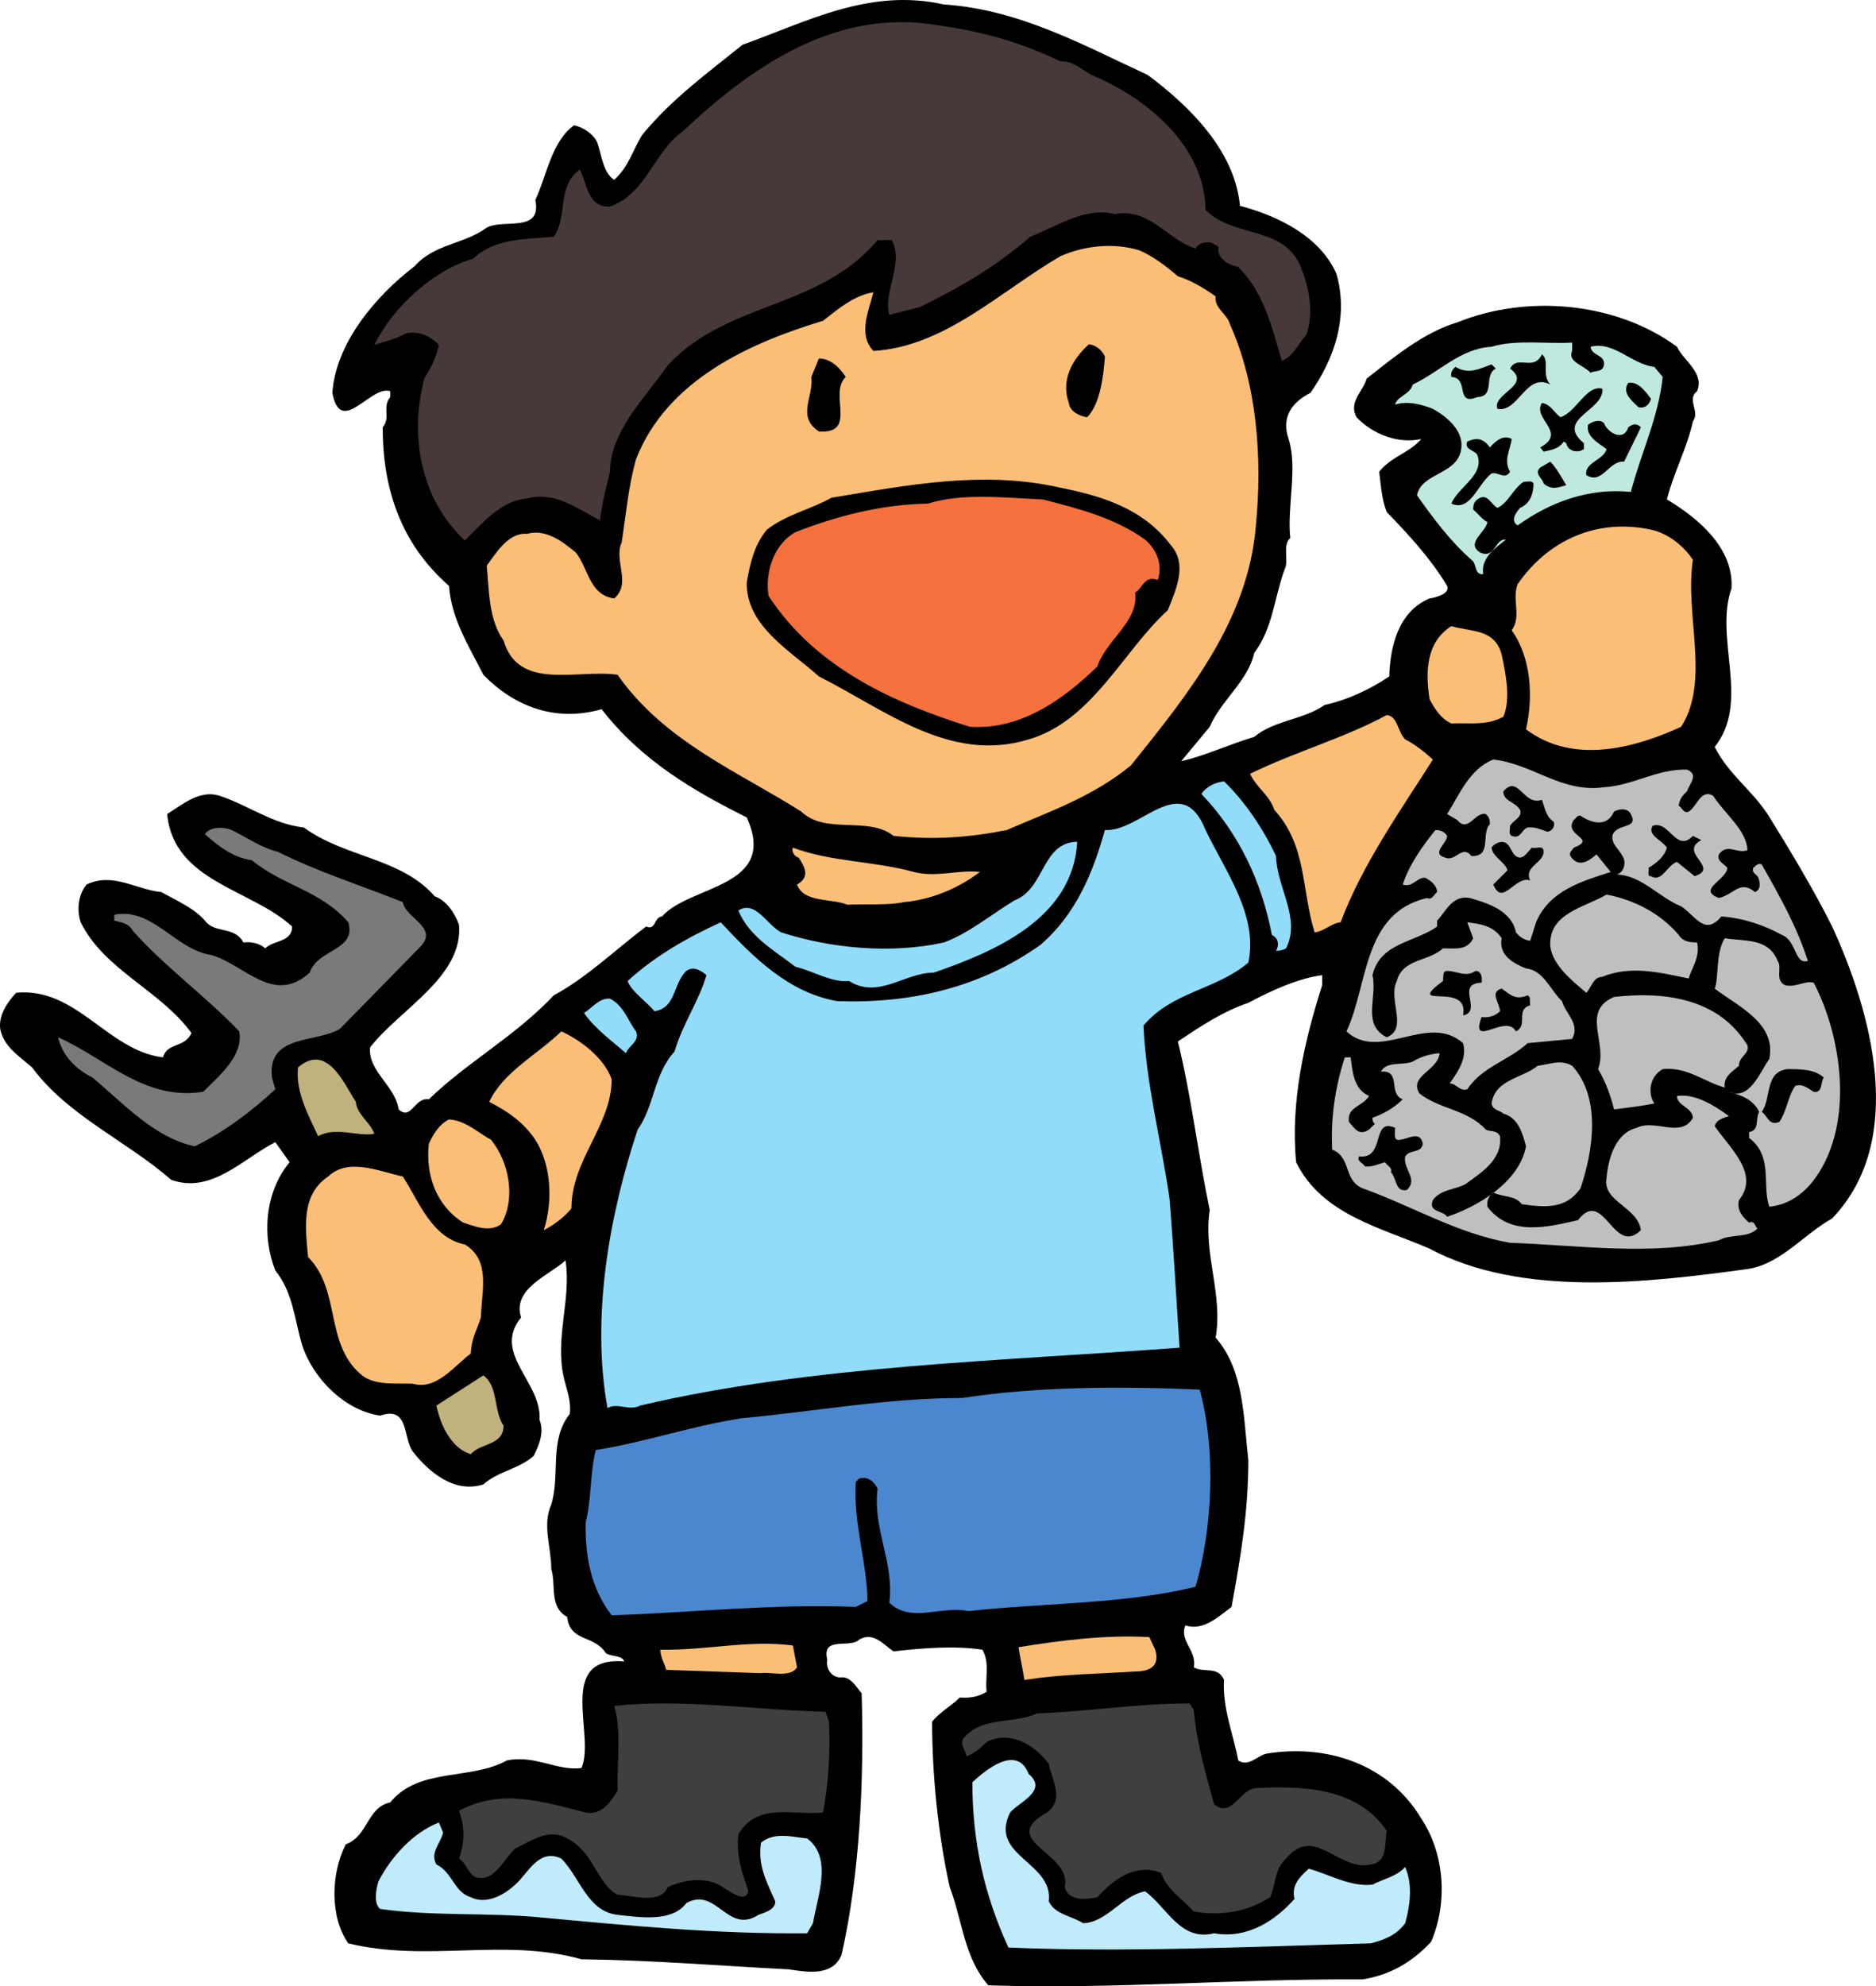
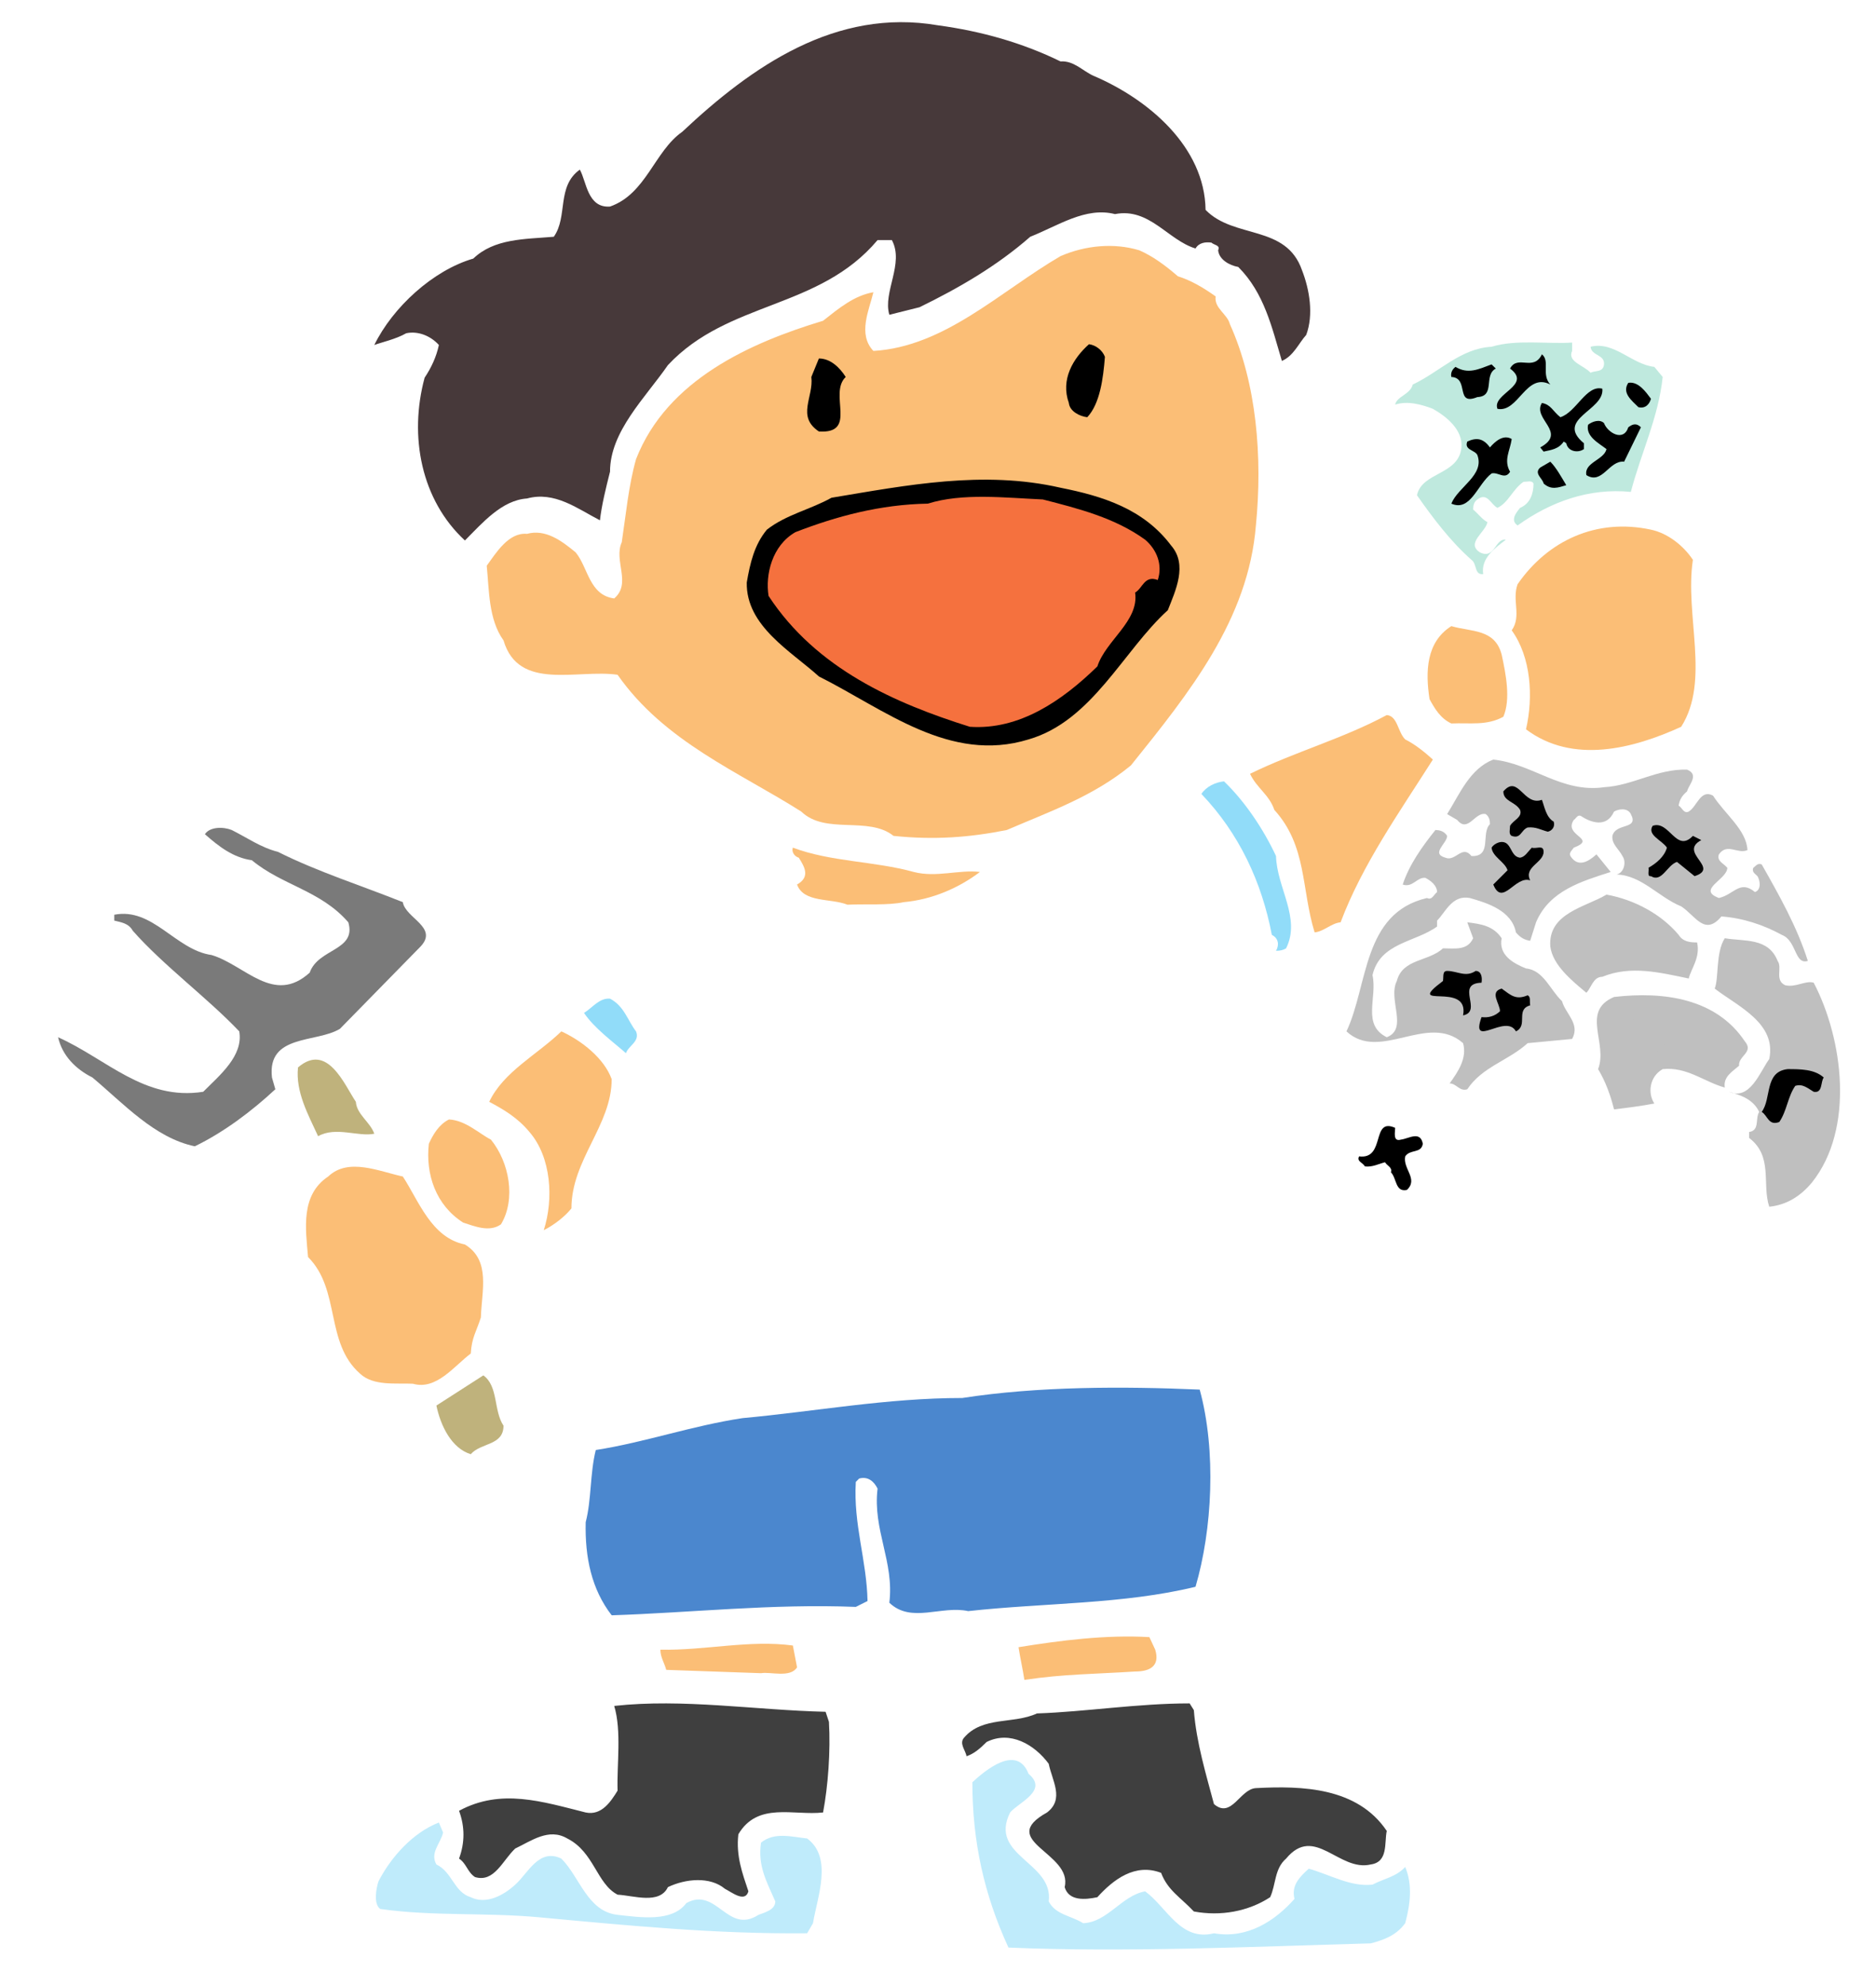
<svg xmlns="http://www.w3.org/2000/svg" width="199.921" height="211.625">
-   <path d="M122.307 7.983c4.558 3.395 9.296 8.133 9.832 13.946 4.023 1.07 8.492 3.214 10.28 7.238 1.34 4.648-.269 9.121-2.773 12.695-1.964.98-3.128 2.59-2.32 4.914.98 3.13-.18 7.153.176 10.547-.895.809-.09 2.414-.625 3.399-1.074 2.949-1.25 6.257-3.219 8.847-.625 2.953-3.574 5.098-4.738 7.867l-3.04 3.664c2.415-.535 5.098-1.785 7.778-2.59 2.145-1.788 5.184-1.788 7.508-3.398 2.414-.535 4.738-1.605 6.883-3.039.09-3.039.894-6.883 4.293-8.312.715-.09 2.234-.536 1.875-1.34-1.785-2.95-4.02-5.363-6.434-7.867-.535-1.34-.625-2.86-.805-4.29 1.25-1.609 3.309-2.058 4.47-3.488-2.505.54-5.184-.535-6.884-2.324-.894-1.61.715-2.77 1.075-4.11 2.949-2.324 6.078-4.917 9.652-5.992 7.508-3.039 16.984-2.144 23.422 2.594.715 1.52 2.949 2.774 2.144 4.739-1.164.894.356 2.144-.449 3.218-.625 2.86-2.055 5.453-2.77 8.313 3.31 1.965 7.153 5.183 6.883 9.472-1.878 5.368 2.055 12.07-1.789 16.899 1.52 2.95 3.758 4.379 5.633 7.148 2.324 3.754 4.824 7.867 6.883 11.98 4.11 8.938 8.047 22.704 0 31.106-3.04 1.7-5.363 4.739-8.852 5.364-10.992 1.519-24.312 3.039-34.054-2.145-5.094-2.234-11.442-3.574-14.215-9.207-.625-6.438.894-12.961 2.773-18.86v-1.074c-2.593.356-5.363 1.61-7.867 2.95-2.683.894-5.094 2.503-7.508 4.113 1.43 5.808 2.145 11.976 3.395 17.965-.715 4.648 1.43 8.937.629 13.59 3.039 3.484 2.949 8.402 3.484 13.046 0 5.454-.805 10.282-1.789 15.645-1.43 1.074-3.039 2.594-4.914 1.969-.715 1.605 1.25 2.68.895 4.468.98.625 2.59-.18 3.214 1.34-.175 3.04.985 5.723 1.52 8.582 1.074.715 1.969-.449 2.953-.715 6.434-1.074 13.05 1.07 16.535 6.883 2.504 3.754 2.86 8.938 1.074 13.14-2.058 2.235-4.472 3.575-7.332 4.02-13.675-.085-26.28 1.075-39.867.63-2.594-2.954-2.77-6.973-4.11-10.462-1.253-5.628-1.878-12.066-1.878-17.609.625-.894 2.055-1.695 2.95-2.59 1.073.086 2.054-.09 2.859-.629-.176-1.52.359-3.039-.446-4.468-2.949-.446-6.437-.176-9.476.18-1.075-.716-2.145-2.145-3.664-1.25-.985.98-4.024-.45-3.395 2.144-.18.894.445 1.965 1.516 1.875.984-.086 1.609 1.074 2.148 1.699.266 9.207-.18 19.219-2.148 27.89-.98 2.325-3.754 1.79-5.63 1.52-7.062-.36-14.57-.984-22.077-1.074-8.313-2.324-16.36.36-24.852-1.695-1.965-2.774-1.879-7.422-.27-10.551 2.415-.895 2.235-3.934 4.739-4.469 3.039-3.754 8.582-2.324 12.426-4.469 3.039-.625 5.363 1.16 7.957.805 1.52-3.488-2.774-11.98 4.558-11.352-.27-.714-1.344-.449-1.969-.894-1.25-1.969-3.843-1.164-4.109-3.844-1.969-1.074-1.164-3.398-1.7-5.097 0-2.325-.983-4.735 0-6.883.981-3.305-.269-6.793 1.966-9.653.18-1.43-.36-2.68-.625-3.843-.985-4.29.804-8.313.18-12.516-1.79 1.61-5.723 3.039-4.739 6.078-3.129 3.844 2.235 6.883 1.965 10.906.539 1.34-.086 2.774-.625 3.844-1.61 1.43-3.754 1.61-5.363 3.04-3.13.984-5.809-1.34-7.508-3.485-1.074-1.434-.36-4.918-3.488-3.844-3.754-.539-7.149-3.934-8.313-7.512-.805-2.68-.98-5.629-2.86-7.953-1.429-3.574-1.16-8.312 1.52-11.531l-1.52-2.145c-3.484 1.786-6.792 5.54-11.085 4.024-4.824-4.203-10.992-6.797-14.836-11.98-1.43-1.25-3.04-2.235-3.399-4.114-.18-1.52.805-2.86 1.7-3.844 6.437-.625 9.742 6.168 15.644 6.883.445-1.605 2.324-.98 3.04-2.59-3.31-4.558-9.298-6.707-11.802-11.8-.445-1.34-.265-2.95.625-4.024 2.774-1.34 5.278.54 7.957.805 1.61.894 3.485 1.699 4.649 3.039 1.074 1.43 3.129.539 4.113 2.328.89-.094 1.696.086 2.32.625.895-.895 2.864-.625 2.864-2.324-4.38-4.024-12.606-4.739-13.32-11.98 1.699-1.071 3.488-2.59 5.542-1.966 3.04.985 5.72 3.04 9.028 3.395 4.379 3.219 10.37 3.219 13.945 7.332 1.25.445 2.145 1.785 2.594 3.04.445 5.538-6.258 8.937-9.477 13.05-.27 2.504 2.684 4.11 3.04 6.613 1.34 1.25 1.699-1.34 3.218-1.07 3.934-3.848 9.297-6.793 13.317-11.086 3.488-1.875 6.527-4.828 9.835-7.328 1.07.445.805-.985 1.696-1.074 3.039-3.399 12.426-3.04 9.031-10.547-5.543-2.774-11.176-5.993-15.465-11.532-5.008 1.43-9.387-.359-12.605-3.668-1.52-3.039-3.395-5.898-3.664-9.472-5.094-4.469-7.063-10.281-7.063-16.895.895-1.074-.09-2.144.805-3.218v-.625c-2.055-.715-5.274 4.914-6.168.18.36-5.274 4.558-10.282 8.762-13.5 2.144-2.415 5.273-2.325 7.687-4.11 1.79-.985 5.899.625 5.184-2.95 1.25-2.683 1.699-6.167 4.113-7.956.98.18 2.144.984 2.5 1.875.45 1.343.629 3.218 1.789 3.933 1.52-1.34 1.969-3.129 2.95-4.738 3.128-3.844 6.972-6.613 10.726-9.652 6.793-2.415 13.5-6.079 21.453-4.29 8.047.536 14.75 4.29 21.723 7.508" />
  <path fill="#47393a" d="M113.01 6.542c1.43-.09 2.324.984 3.488 1.52 5.898 2.503 11.887 7.597 11.977 14.3 3.039 3.13 8.582 1.524 10.28 6.438.802 2.054 1.25 4.738.446 6.883-.805.894-1.34 2.234-2.594 2.773-1.07-3.578-1.875-7.242-4.648-10.012-.98-.18-2.055-.804-2.145-1.789.27-.539-.445-.539-.714-.805-.625-.09-1.34 0-1.696.625-2.953-.894-4.918-4.378-8.582-3.664-3.133-.804-6.078 1.25-9.031 2.414-3.574 3.13-7.598 5.454-11.797 7.508l-3.219.805c-.715-2.414 1.61-5.453.27-7.957H93.52c-6.253 7.422-15.91 6.437-22.343 13.32-2.414 3.489-6.168 7.063-6.168 11.352-.45 1.789-.895 3.578-1.075 5.183-2.414-1.25-4.828-3.128-7.777-2.324-2.68.18-4.738 2.594-6.613 4.473-4.649-4.293-5.988-11.086-4.293-17.344.715-1.07 1.254-2.234 1.52-3.484-.891-.985-2.235-1.52-3.485-1.25-1.074.625-2.684.98-3.398 1.25 1.968-4.024 6.257-7.957 10.55-9.207 2.235-2.145 5.45-2.059 8.579-2.325 1.523-2.144.269-5.363 2.773-7.152.715 1.25.805 4.113 3.219 3.934 3.843-1.34 4.738-5.899 7.687-7.957C80.115 7.08 89.053.823 99.96 2.698c4.648.625 9.031 1.879 13.05 3.844" />
  <path fill="#fbbe76" d="M125.525 29.436c1.43.446 2.77 1.25 4.024 2.145-.18 1.254 1.25 1.879 1.515 2.95 2.864 6.347 3.489 14.214 2.774 21.452-.805 10.012-7.063 17.79-13.32 25.567-4.02 3.308-8.668 4.918-13.227 6.883-4.023.804-7.777 1.074-12.07.625-2.68-2.145-7.239-.09-9.832-2.59-6.614-4.203-14.57-7.422-19.575-14.575-4.293-.625-10.55 1.79-12.156-3.664-1.61-2.234-1.523-5.363-1.789-7.953.98-1.343 2.324-3.578 4.29-3.398 1.968-.535 3.663.715 5.183 1.969 1.343 1.609 1.43 4.558 4.113 4.914 1.879-1.61-.09-4.024.805-5.989.445-2.949.715-5.988 1.52-8.847 3.308-8.492 12.245-12.426 19.933-14.75 1.699-1.34 3.308-2.684 5.363-3.04-.445 1.876-1.7 4.47 0 6.255 7.598-.446 13.5-6.344 19.934-10.098 2.68-1.164 5.722-1.434 8.402-.625 1.43.625 2.77 1.605 4.113 2.77" />
  <path fill="#bfe9de" d="M167.537 37.39c-.535 1.164 1.254 1.523 1.969 2.328.445-.27 1.34 0 1.43-.895.085-1.074-1.344-.894-1.43-1.879 2.5-.625 4.379 1.88 6.793 2.145l.89 1.074c-.445 4.289-2.32 8.133-3.394 12.246-4.469-.445-8.582 1.07-12.067 3.574-.804-.535-.18-1.34.266-1.875 1.074-.449 1.43-1.52 1.43-2.593-.176-.36-.625-.18-1.07-.18-1.165.805-1.61 2.234-2.774 2.773-.715-.36-1.07-1.699-2.145-.894-.355.265-.445.625-.445 1.074.535.445.98 1.07 1.52 1.34-.18 1.07-2.325 2.234-.805 3.219 1.61.8 1.61-1.524 2.77-1.344-1.16.894-2.68 1.969-2.415 3.668-.98.086-.625-1.074-1.25-1.524-2.234-1.964-4.113-4.468-5.808-6.882.535-2.5 4.469-2.145 4.738-5.094.176-1.875-1.61-3.309-3.043-4.113-1.16-.446-2.68-.891-4.02-.446.176-.894 1.61-1.074 1.876-2.144 2.863-1.34 5.093-3.844 8.402-4.024 2.594-.804 5.992-.27 8.582-.445v.89" />
  <path d="M117.748 38.018c-.18 2.325-.535 5.004-1.879 6.434-.805-.09-1.875-.625-1.965-1.52-.894-2.5.446-4.738 2.145-6.257.715.09 1.43.629 1.699 1.343m47.465 2.95c-2.59-1.34-3.399 3.039-5.633 2.59-.625-1.61 3.758-2.5 1.344-4.29.804-1.52 2.5.36 3.394-1.52.895.716-.09 2.145.895 3.22m-75.086-.805c-1.879 1.785 1.34 6.078-2.86 5.809-2.414-1.61-.539-3.664-.804-5.809l.805-1.969c1.25 0 2.234.985 2.859 1.969m69.277-.895c-1.344.715 0 2.95-1.969 3.04-2.414.984-.804-2.055-2.769-2.145-.09-.445.09-.805.445-1.074 1.344.804 2.414.27 3.844-.266l.45.445m16.535 3.219c-.18.625-.626 1.07-1.34.895-.715-.715-1.79-1.52-1.075-2.594 1.075-.18 1.88.984 2.414 1.7m-5.183-1.075c.265 2.324-5.094 3.219-1.965 5.812v.625c-.629.446-1.7.266-1.879-.625l-.27-.18c-.535.805-1.34.895-2.144 1.071l-.36-.445c2.954-1.61-.89-3.04.18-4.738.985.18 1.164.894 1.969 1.519 1.695-.535 2.77-3.484 4.469-3.039" />
  <path d="M173.525 45.526c.36-.27.805-.539 1.344 0-.629 1.25-1.164 2.414-1.789 3.664-1.61-.18-2.324 2.504-4.023 1.43-.266-1.34 1.878-1.61 2.144-2.77-.805-.625-2.234-1.34-1.965-2.593.446-.356 1.25-.625 1.7-.176.355.98 2.054 2.055 2.59.445M158.78 47.67c.534-.624 1.429-1.429 2.32-.894-.176 1.254-.891 2.235-.176 3.489-.54.89-1.254 0-1.969.175-1.52 1.164-2.234 4.114-4.289 3.22.715-1.786 3.574-3.04 2.77-5.185-.266-.535-1.43-.535-1.07-1.43.98-.448 1.694-.359 2.413.626m8.133 4.023c-.894.27-1.61.535-2.414-.18-.09-.535-1.074-1.074-.36-1.699l1.075-.625c.625.625 1.164 1.61 1.699 2.504m-53.902.27c4.468.89 8.847 2.234 11.8 6.168 1.786 2.054.446 4.824-.359 6.883-4.738 4.289-8.043 11.796-14.836 13.765-8.402 2.59-15.375-3.219-22.347-6.707-2.954-2.68-7.778-5.363-7.688-10.012.355-2.054.805-4.02 2.145-5.628 2.054-1.61 4.648-2.145 6.882-3.399 8.047-1.34 16.18-2.95 24.403-1.07" />
  <path fill="#f5713e" d="M122.037 57.503c1.254 1.074 1.879 2.683 1.344 4.293-1.43-.54-1.61.89-2.414 1.34.445 3.039-3.13 5.093-4.024 7.867-3.754 3.664-8.312 6.793-13.586 6.433-7.957-2.5-16.359-6.168-21.453-13.945-.36-2.234.356-5.36 2.86-6.793 4.379-1.695 9.027-2.95 14.12-3.039 3.669-1.16 8.227-.625 12.247-.445 3.844.984 7.691 1.965 10.906 4.289" />
  <path fill="#fbbe76" d="M180.408 59.647c-.894 5.903 1.879 12.875-1.25 17.79-5.098 2.324-11.531 4.023-16.535.269.8-3.484.535-7.688-1.523-10.547 1.074-1.52 0-3.219.628-4.918 3.22-4.648 8.403-7.062 14.211-5.808 1.7.355 3.399 1.609 4.47 3.214M160.03 69.749c.445 2.059.98 4.738.179 6.617-1.79.98-3.578.625-5.543.715-1.164-.535-1.79-1.61-2.324-2.594-.45-2.949-.36-6.078 2.324-7.777 2.144.629 4.648.27 5.363 3.039m-10.281 9.031c1.074.535 2.059 1.34 2.95 2.145-3.575 5.633-7.509 11.172-9.833 17.34-.984.09-1.785.984-2.77 1.074-1.429-4.649-.804-9.207-4.292-13.051-.535-1.61-1.875-2.324-2.59-3.844 4.738-2.324 9.922-3.754 14.57-6.258 1.16.09 1.16 1.79 1.965 2.594" />
  <path fill="#bfbfbf" d="M170.935 83.874c3.125-.18 5.63-1.969 8.848-1.875 1.34.535.18 1.605 0 2.32-.535.45-.805.895-.894 1.52.359.18.539.894 1.074.629.894-.54 1.25-2.414 2.59-1.7 1.254 1.965 3.578 3.665 3.668 5.809-1.075.45-2.145-.805-3.04.45-.269.714.536.98.895 1.429 0 1.25-3.308 2.324-.894 3.219 1.609-.36 2.234-1.97 3.843-.63.715-.265.535-1.25.266-1.695-.266-.27-.625-.449-.445-.894.27-.18.445-.535.894-.36 1.875 3.31 3.754 6.618 4.918 10.282-1.433.445-1.164-2.145-2.773-2.774-1.965-1.07-4.114-1.785-6.438-1.964-1.785 2.144-2.77-.09-4.289-1.075-2.414-.98-4.203-3.304-6.883-3.394.805-.18 1.07-1.34.625-1.965-.355-.719-1.16-1.254-1.07-2.148.355-1.43 2.86-.625 1.965-2.325-.36-.715-1.34-.535-1.79-.265-.804 1.785-2.5 1.16-3.573.445-.36-.09-.45.27-.715.445-1.164 1.7 2.59 1.969 0 2.953-.18.266-.54.536-.36.895.805 1.25 1.88.625 2.774-.18l1.52 1.875c-3.044.985-6.528 1.965-7.958 5.364l-.625 1.968c-.625-.09-1.074-.36-1.52-.894-.448-2.324-3.038-3.13-4.917-3.664-1.875-.36-2.59 1.52-3.485 2.41v.629c-2.324 1.699-6.078 1.699-6.882 5.183.535 2.414-1.164 5.274 1.52 6.614 2.323-.895.089-4.024 1.07-5.989.628-2.414 3.398-2.054 4.917-3.484 1.25 0 2.594.266 3.22-1.074l-.626-1.7c1.43.18 2.77.36 3.664 1.7-.36 1.789 1.25 2.68 2.594 3.218 1.875.176 2.59 2.325 3.84 3.485.36 1.344 1.969 2.414 1.074 4.023l-4.738.45c-2.055 1.875-4.828 2.5-6.434 4.914-.805.27-1.164-.625-1.879-.625.895-1.25 1.88-2.68 1.43-4.29-3.754-3.308-8.848 2.055-12.426-1.253 2.324-4.914 1.7-12.606 8.582-14.211.535.265.715-.36 1.074-.63 0-.714-.714-1.25-1.253-1.519-.891-.09-1.34 1.074-2.41.715.714-2.144 2.054-4.02 3.484-5.808.535 0 .984.18 1.25.625 0 .804-1.785 1.878-.176 2.324 1.07.449 1.785-1.43 2.77-.176 2.234.086.984-2.414 1.968-3.398 0-.45-.09-.805-.449-1.075-1.16-.265-1.875 2.059-3.04.625l-1.073-.625c1.343-2.144 2.414-4.828 4.918-5.808 4.203.445 7.242 3.574 11.8 2.949" />
  <path fill="#91dcf9" d="M135.982 91.206c.09 3.394 2.684 6.613 1.075 9.832-.27.176-.625.266-1.075.266.36-.625.27-1.34-.445-1.7-1.074-5.629-3.488-10.812-7.508-15.015.535-.805 1.52-1.25 2.41-1.34 2.235 2.144 4.204 5.094 5.543 7.957" />
  <path d="M164.318 85.214c.27.715.45 1.879 1.254 2.324.176.535-.18.984-.625 1.074-.719-.18-1.254-.539-2.148-.449-.715.27-.715 1.254-1.7.895-.355-.18-.175-.715-.175-1.07.355-.63 1.34-.895 1.07-1.7-.535-.895-1.785-.895-1.785-1.969 1.605-1.875 2.144 1.61 4.11.895" />
-   <path fill="#91dcf9" d="M128.475 88.433c2.144 4.468 5.632 9.117 4.558 14.124-3.484 2.95-8.043 3.04-11.176 6.704.27 6.168 1.88 12.246 2.774 18.414.445 5.453.715 10.547 1.074 15.91-18.863 1.43-39.242 1.879-57.48 6.168-1.16.625-2.41-.356-3.485.27-1.789-9.833.27-20.829 3.219-29.68 1.789-2.5 1.7-5.899 3.934-8.313.804-2.86 2.59-5.363 3.394-8.133-.625-.539-1.43-.984-2.144-.449-1.43 1.344-1.07 3.934-3.395 4.293-.809-.984-2.504-2.144-2.863-3.219 3.039-2.77 6.437-4.648 9.922-6.257 3.488 3.753 7.242 7.507 12.425 8.402 7.868.27 15.196-1.43 21.633-5.988 3.844-3.305 5.633-7.778 6.883-12.246 3.754.265 8.133-6.434 10.727 0" />
  <path d="m180.408 89.058.895.449c-2.504 1.34 2.054 2.949-.715 3.843l-1.875-1.52c-1.074.356-1.61 2.235-2.774 1.52-.445.086-.18-.628-.265-.894.8-.45 1.695-1.164 1.965-2.145-.536-.804-2.145-1.343-1.52-2.324 1.79-.629 2.504 2.95 4.29 1.07" />
  <path fill="#7a7a7a" d="M29.611 90.757c4.29 2.144 8.848 3.574 13.317 5.363.27 1.7 3.843 2.684 1.879 4.738l-8.582 8.758c-2.504 1.524-7.778.54-7.243 5.188l.36 1.25c-2.504 2.324-5.453 4.558-8.582 6.078-4.29-.895-7.598-4.559-10.907-7.328-1.785-.895-3.214-2.325-3.664-4.293 5.188 2.324 9.207 6.793 15.465 5.812 1.79-1.789 4.293-3.844 3.844-6.437-3.398-3.575-8.133-7.063-11.352-10.727-.445-.805-1.253-.894-1.968-1.074v-.625c4.113-.805 6.527 3.754 10.37 4.293 3.575 1.07 6.614 5.36 10.458 1.875.894-2.59 5.008-2.324 4.113-5.363-2.95-3.399-7.062-3.934-10.281-6.614-1.965-.27-3.485-1.43-5.004-2.773.535-.805 1.965-.805 2.86-.445 1.609.804 3.128 1.878 4.917 2.324" />
-   <path fill="#91dcf9" d="M114.799 89.683c-.45 8.222-8.852 11.71-15.285 13.945-3.13 0-5.899 2.86-9.032.894-1.875.18-3.843-1.074-5.718-1.52-2.325-1.788-4.918-3.218-6.079-5.987 1.786-1.165 3.04 1.52 4.56 2.324 5.273 1.699 11.71 2.324 17.339 1.074 2.684-.984 5.008-2.953 7.508-4.473 3.308-1.25 2.863-6.168 6.707-6.257" />
  <path d="M163.248 90.311c.445.176 1.25-.359 1.25.446 0 1.164-2.145 1.61-1.43 3.039-1.61-.535-2.949 2.86-3.933.445l1.52-1.52c-.27-.89-1.61-1.43-1.7-2.41.27-.449 1.164-.894 1.7-.359.445.445.534 1.34 1.34 1.43.538-.09.804-.625 1.253-1.07" />
  <path fill="#fbbe76" d="M97.37 92.901c2.413.625 4.823-.265 7.058 0-2.235 1.7-5.094 2.95-8.133 3.219-1.61.355-4.024.18-5.988.27-1.79-.715-4.649-.18-5.368-2.149 1.434-.805.809-1.875.184-2.86-.36-.09-.809-.534-.629-1.07 4.024 1.52 8.672 1.43 12.875 2.59" />
  <path fill="#bfbfbf" d="M178.889 99.604c.449.715 1.164.809 1.968.809.356 1.605-.629 2.77-.894 3.84-3.04-.625-6.168-1.43-9.207-.18-.985 0-1.164 1.164-1.7 1.7-1.609-1.34-3.574-2.95-3.843-4.915-.266-3.578 3.754-4.203 5.988-5.543 2.953.535 5.813 2.059 7.688 4.29m10.546 2.773c.54.715-.355 2.054.81 2.594 1.16.265 2.144-.54 3.038-.27 3.129 5.988 4.379 15.555-.18 21.273-1.253 1.52-2.773 2.415-4.558 2.594-.805-2.414.445-5.363-2.149-7.332v-.625c1.164-.18.63-1.43 1.075-2.144-.625-1.34-1.965-1.79-3.22-2.145 2.24.98 3.31-2.144 4.294-3.488.805-3.844-3.399-5.63-5.813-7.508.45-1.074.09-3.844 1.075-5.363 2.054.355 4.648-.09 5.628 2.414" />
  <path d="M157.256 103.448c.629 0 .715.719.629 1.254-2.864.09.175 3.04-1.97 3.484.716-3.754-6.433-.445-2.144-3.664.09-.449-.09-1.074.446-1.074 1.074 0 1.968.719 3.039 0m5.543 2.594c.36.18.18.625.27 1.07-1.61.45-.18 2.149-1.52 2.774-1.074-1.965-4.918 1.964-3.664-1.52.715.09 1.43-.09 1.965-.625 0-.805-1.16-2.058.18-2.414.98.715 1.519 1.254 2.769.715" />
  <path fill="#bfbfbf" d="M185.951 110.96c.984 1.16-.715 1.52-.625 2.59-.715.629-1.7 1.164-1.52 2.324-2.234-.625-4.023-2.234-6.617-1.965-1.43.805-1.605 2.594-.89 3.664-1.43.27-2.774.445-4.293.625-.356-1.43-.89-2.95-1.7-4.289 1.075-2.77-1.874-6.168 1.7-7.687 5.363-.625 10.906.18 13.945 4.738" />
  <path fill="#91dcf9" d="M67.78 109.886c.445 1.074-.805 1.52-1.075 2.324-1.43-1.25-3.395-2.684-4.469-4.29.895-.538 1.61-1.609 2.774-1.519 1.52.805 1.875 2.324 2.77 3.485" />
  <path fill="#bfbfbf" d="M175.674 109.26c.98-.359 2.41-.359 3.215-.269.27.625-.266.895-.625 1.344h-1.25c-.45.535 1.785 2.234-.27 2.144-.36-2.238-5.184.356-2.77-2.593-.359-.27-.18-.715-.18-1.075.536-.355 1.52-.355 1.88.45" />
  <path fill="#fbbe76" d="M65.185 114.98c0 4.917-4.289 8.581-4.289 13.769-.714.89-1.878 1.785-2.949 2.32 1.07-3.304.805-7.773-1.52-10.457-1.253-1.52-2.769-2.414-4.292-3.219 1.523-3.214 5.097-5.003 7.687-7.507 2.149.984 4.559 2.863 5.363 5.093" />
-   <path fill="#bfbfbf" d="M153.416 112.21c-.18 1.879-3.309 2.414-2.148 4.293 2.148 1.695 5.097 1.695 7.062 3.84.45.27 1.164 0 1.52.714.27 2.504-1.965 3.844-3.665 5.098-1.164.625-2.593.535-3.488 1.7-.535 1.34 1.074 1.07 1.52 1.785 3.218-1.07 7.691-3.665 8.406-7.508-.36-1.34-.809-3.04-2.414-3.485-.36-.359-1.164-.359-1.254-1.074.36-2.594 3.309-2.683 4.918-4.023 1.43-.176 2.414-.715 3.664 0 3.129 3.398 2.234 9.117.895 13.05-1.52 2.235-3.754 2.055-6.258 1.7-.715-.985-2.055-.715-3.04-1.25-.445.355-.714.804-.624 1.52 2.414 3.218 6.523 2.144 9.652 1.429 2.773-3.574 3.754 3.933 6.707 1.07-.36-2.5-4.113-3.039-3.668-5.539.18-2.144.984-4.828 3.219-5.363 1.965-.985 4.738 1.16 5.988-1.074-.086-1.16-1.695-1.25-1.695-2.325 1.965-.265 3.93.985 5.539 2.145-.535.18-1.34.36-1.52 1.074 1.61 2.324 4.828 5.094 2.594 7.867-.27 1.07.356 1.786 1.07 2.41.63-.265.63.45.895.63-1.07 1.07-2.86.535-4.11 1.25-7.242 1.699-14.75.535-22.257.269-5.633-.984-10.461-3.934-15.735-5.813-2.054-.89-1.16-3.304-3.218-4.113-.176-3.215.27-6.523 1.343-9.832h.625c.18 1.344.27 3.399 1.965 4.113-.715 1.164-2.414 1.164-2.144 2.774.625.715 1.074 1.515 2.144.8l.63-.624c-.27-.09-.27-.446-.27-.625 1.25-.446 2.324-1.075 3.218-1.965-1.609-.625-.09-3.13-2.324-2.95.625-1.163 2.324-.628 3.395-1.074.894-.535 1.789-.804 2.863-.894" />
  <path fill="#bfb27c" d="M37.924 117.393c.09 1.34 1.52 2.149 1.965 3.399-1.7.355-4.11-.805-5.989.266-1.07-2.325-2.414-4.735-2.144-7.329 3.129-2.68 4.918 1.79 6.168 3.664" />
  <path d="M194.353 114.804c-.355.445-.09 1.699-1.07 1.52-.625-.36-1.164-.895-1.969-.63-.804 1.164-.894 2.684-1.699 3.848-1.16.445-1.25-.719-1.875-1.074 1.07-1.43.266-4.29 2.77-4.559 1.34 0 2.86 0 3.843.895" />
  <path fill="#fbbe76" d="M52.314 121.417c1.97 2.414 2.684 6.348 1.075 9.027-1.254.895-2.86.18-4.024-.18-2.949-1.874-4.023-5.183-3.664-8.402.445-.98 1.07-2.054 2.145-2.59 1.789.09 3.218 1.52 4.468 2.145" />
  <path d="M148.678 120.167c0 .445-.27 1.52.625 1.25.804-.09 2.054-.984 2.324.445-.18 1.074-1.34.54-1.879 1.344-.266 1.34 1.43 2.41.18 3.574-1.25.27-1.075-1.25-1.7-1.879.18-.535-.445-.715-.625-1.07-.714.18-1.34.535-2.144.445-.27-.445-.895-.535-.625-1.07 2.86.355 1.25-4.203 3.844-3.04" />
  <path fill="#fbbe76" d="M42.928 125.35c1.699 2.59 3.039 6.524 6.617 7.243 2.77 1.695 1.789 4.914 1.7 7.773-.45 1.434-.985 2.149-1.075 3.844-1.79 1.344-3.664 3.933-6.168 3.219-1.79-.09-4.203.27-5.633-1.075-3.754-3.304-2.055-8.937-5.539-12.422-.27-3.039-.809-6.617 2.145-8.582 2.144-2.054 5.453-.535 7.953 0" />
  <path fill="#bfb27c" d="M53.658 151.897c0 2.149-2.414 1.79-3.488 3.04-2.055-.626-3.219-3.04-3.664-5.184l5.004-3.215c1.61 1.16 1.074 3.75 2.148 5.36" />
  <path fill="#4b87ce" d="M127.85 148.054c1.785 6.527 1.34 14.93-.446 21.007-7.691 1.875-16.094 1.7-24.226 2.594-2.864-.629-6.078 1.34-8.403-.894.535-4.38-1.789-7.778-1.254-12.157-.355-.714-.98-1.343-1.964-1.074l-.356.36c-.27 4.558 1.16 8.312 1.25 12.69l-1.25.626c-8.941-.356-17.613.625-26.016.894-2.144-2.77-2.859-6.167-2.769-9.921.625-2.414.45-5.184 1.074-7.688 5.184-.805 10.278-2.594 15.64-3.398 7.778-.715 15.376-2.145 23.423-2.145 8.043-1.25 17.16-1.25 25.297-.894" />
  <path fill="#fbbe76" d="M123.111 175.765c.535 1.789-.625 2.324-2.144 2.324-4.203.27-7.688.27-11.801.894-.176-1.164-.445-2.324-.625-3.484 4.469-.719 9.297-1.344 13.945-1.074l.625 1.34m-38.171 1.878c-.712 1.16-2.86.446-3.84.625l-10.102-.355c-.18-.719-.625-1.344-.625-2.148 4.824.09 9.473-1.07 14.121-.446l.445 2.324" />
  <path fill="#3f3f3f" d="m87.982 182.382.356 1.07c.18 3.129-.09 6.797-.625 9.656-3.13.356-6.973-1.164-9.028 2.325-.269 2.324.446 4.199 1.07 6.078-.355 1.25-1.784.09-2.5-.27-1.609-1.34-4.202-1.07-6.077-.18-.895 1.88-3.668.895-5.364.805-2.234-1.16-2.504-4.558-5.363-5.988-1.969-1.16-3.844.27-5.543 1.07-1.344 1.254-2.234 3.668-4.293 3.04-.805-.532-.894-1.43-1.695-1.966.625-1.699.625-3.394 0-5.093 4.469-2.414 8.848-.985 13.496.18 1.7.355 2.68-1.165 3.398-2.325-.09-2.773.446-6.348-.359-9.027 7.332-.809 15.016.445 22.527.625m39.243-.18c.265 3.484 1.34 6.973 2.144 10.012 1.875 1.61 2.77-1.61 4.469-1.7 4.918-.265 10.816-.09 13.945 4.56-.27 1.25.18 3.308-1.7 3.573-3.398.809-5.987-4.289-9.026-.625-1.254 1.075-1.075 2.774-1.7 4.114-2.324 1.52-5.273 2.054-8.132 1.52-1.43-1.52-2.774-2.235-3.489-4.114-2.77-1.07-5.093.715-6.793 2.594-1.254.265-3.039.445-3.484-1.075.89-3.664-7.332-4.914-1.879-7.953 1.879-1.43.535-3.398.18-5.187-1.52-2.055-4.114-3.574-6.617-2.324-.715.714-1.34 1.253-2.145 1.52-.09-.626-.805-1.34-.27-1.966 1.97-2.324 5.278-1.43 7.778-2.594 5.183-.175 10.726-1.07 16.27-1.07l.449.715" />
  <path fill="#bfebfb" d="M109.615 188.995c2.145 1.79-1.074 3.04-1.969 4.113-2.324 4.649 4.649 5.274 4.114 9.473.715 1.434 2.414 1.52 3.664 2.324 2.594-.09 4.113-2.95 6.613-3.394 2.324 1.699 3.758 5.363 7.332 4.468 3.574.625 6.524-1.34 8.582-3.664-.36-1.43.535-2.328 1.52-3.218 2.234.625 4.468 1.964 6.793 1.699 1.16-.625 2.5-.809 3.484-1.88.805 1.88.539 4.024 0 5.99-.984 1.343-2.324 1.788-3.664 2.148-12.695.355-26.281.98-38.617.445-2.59-5.633-3.844-11.262-3.844-17.61 1.344-1.25 4.738-4.113 5.992-.894m-62.395 6.258c-.269 1.16-1.429 2.144-.714 3.394 1.699.809 1.875 2.953 3.664 3.489 1.61.804 3.488-.18 4.738-1.34 1.34-1.164 2.504-3.934 4.914-2.774 1.969 1.965 2.774 5.633 5.992 5.993 2.41.265 5.809.8 7.329-1.254 3.218-1.79 4.378 3.394 7.687 1.254.715-.27 1.79-.54 1.79-1.434-.985-2.234-1.88-3.844-1.52-6.258 1.43-1.16 3.214-.625 4.914-.445 2.773 2.054 1.074 6.258.625 9.027l-.625 1.074c-9.743.09-18.86-.804-28.516-1.699-5.719-.535-11.352-.09-16.984-.894-.715-.536-.446-2.145-.176-2.95 1.34-2.59 3.664-5.183 6.433-6.257l.45 1.074" />
</svg>